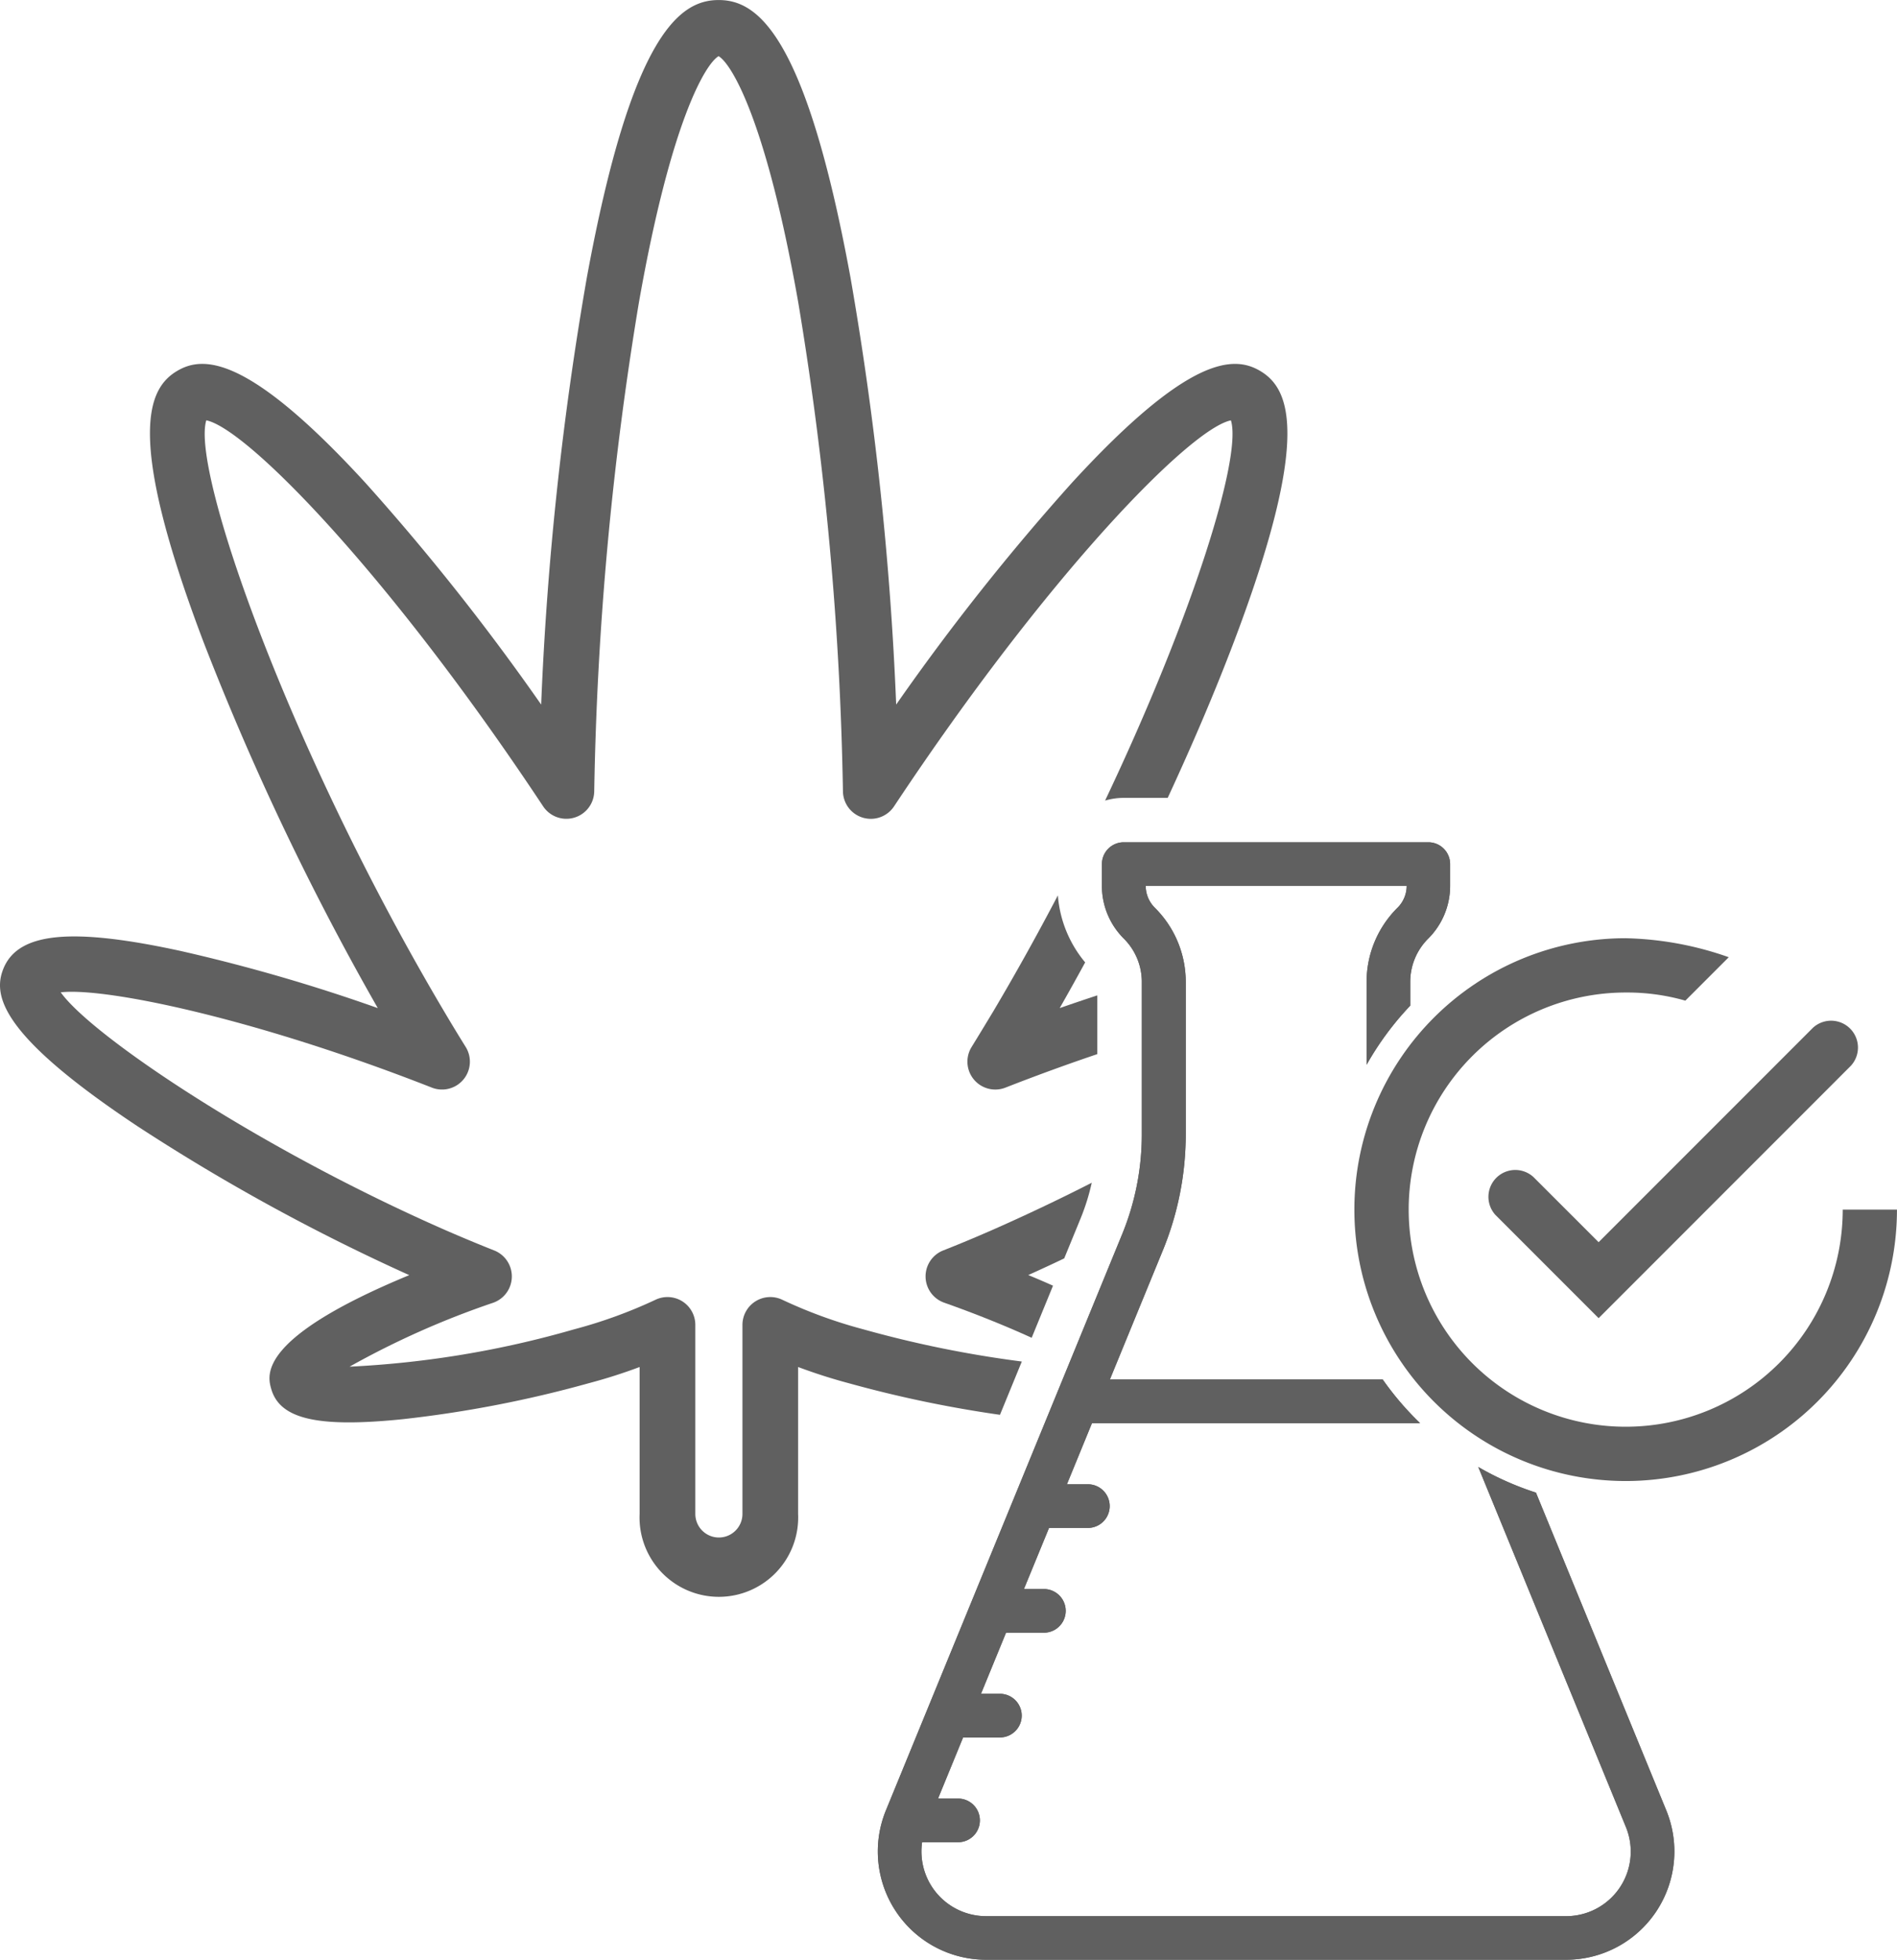
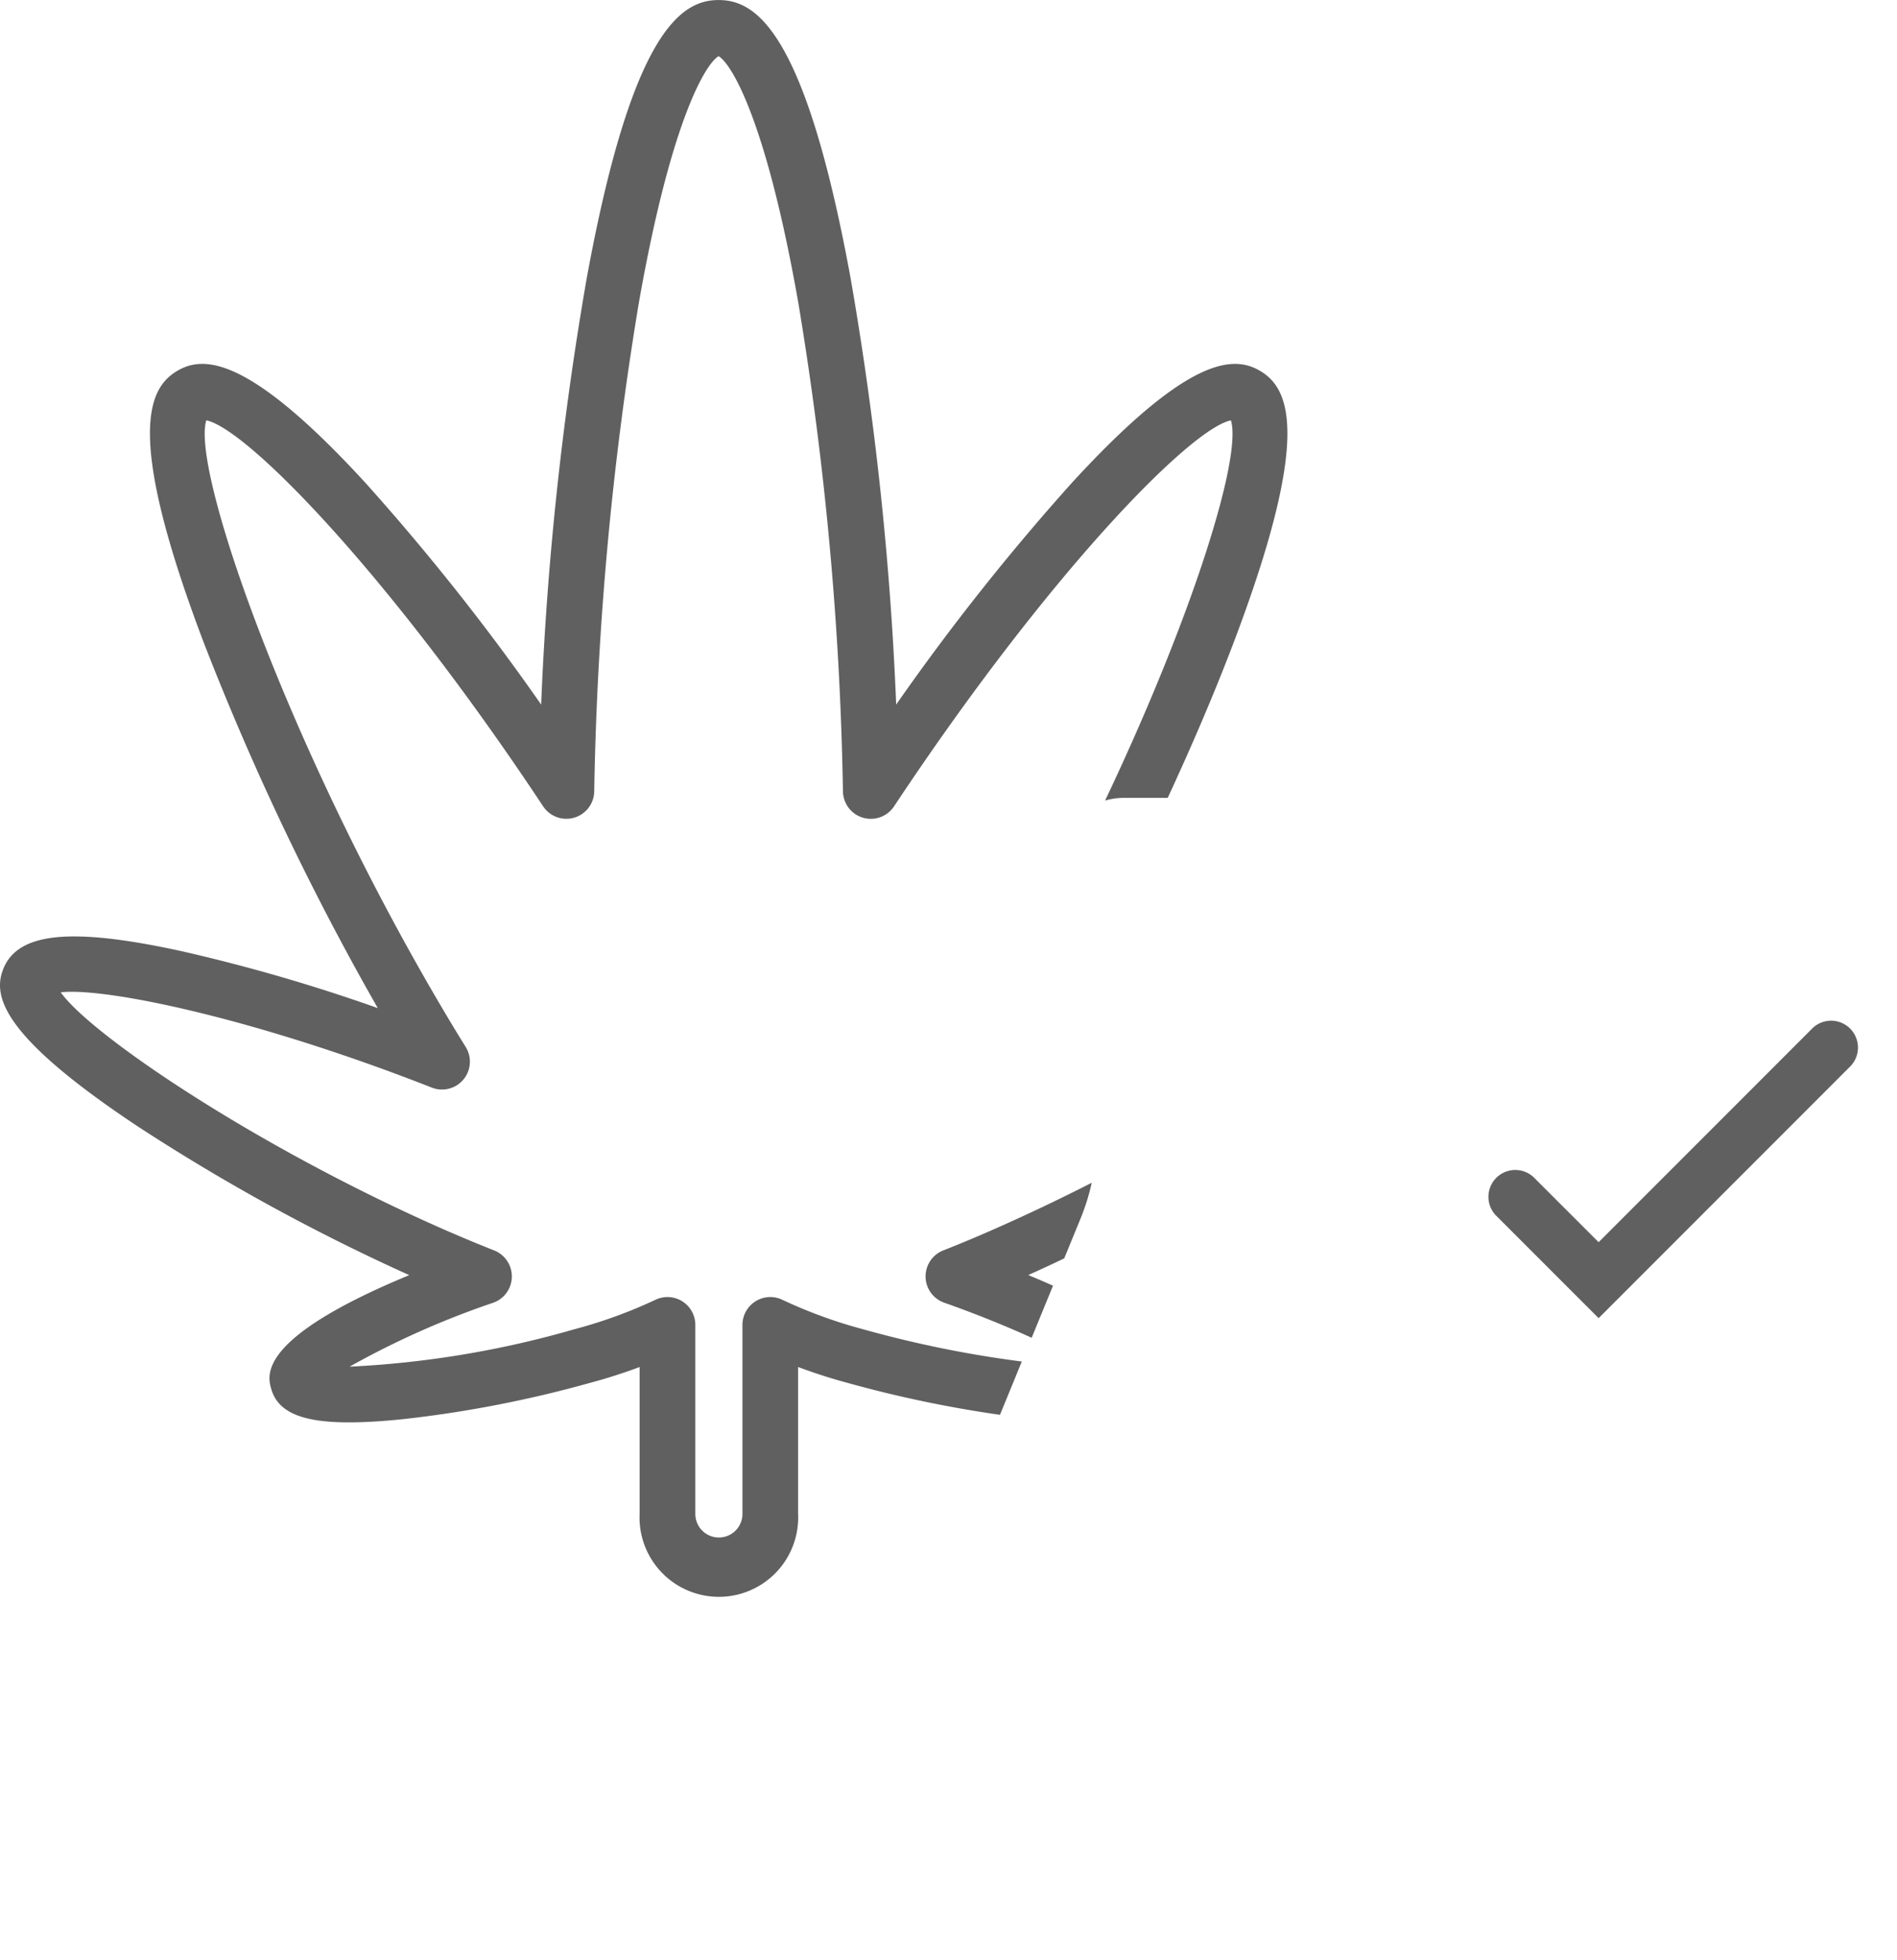
<svg xmlns="http://www.w3.org/2000/svg" id="Group_2256" data-name="Group 2256" width="49.073" height="50.682" viewBox="0 0 49.073 50.682">
  <g id="Group_2249" data-name="Group 2249" transform="translate(22.709 21.784)">
    <g id="Group_2248" data-name="Group 2248">
-       <path id="Path_2466" data-name="Path 2466" d="M1221.907,210.807a7.643,7.643,0,0,1-1.492-.663l3.821,9.315a1.67,1.67,0,0,1-1.545,2.3h-15.009a1.672,1.672,0,0,1-1.654-1.912h.93a.564.564,0,0,0,0-1.129h-.518l.648-1.58h.952a.564.564,0,1,0,0-1.129h-.489l.648-1.58h.979a.564.564,0,1,0,0-1.129h-.516l.649-1.58h1.005a.564.564,0,0,0,0-1.129h-.542l.648-1.58h8.488a7.776,7.776,0,0,1-.967-1.129h-7.058l1.363-3.322a7.912,7.912,0,0,0,.6-3.019v-3.937a2.7,2.7,0,0,0-.8-1.921.8.8,0,0,1-.236-.564h6.751a.8.8,0,0,1-.237.564,2.7,2.7,0,0,0-.8,1.921v2.139a7.692,7.692,0,0,1,1.129-1.528v-.611a1.577,1.577,0,0,1,.465-1.123,1.923,1.923,0,0,0,.567-1.369v-.558a.564.564,0,0,0-.564-.564h-7.88a.564.564,0,0,0-.564.564v.558a1.922,1.922,0,0,0,.567,1.369,1.577,1.577,0,0,1,.465,1.123v3.937a6.8,6.8,0,0,1-.511,2.591l-1.679,4.093,0,0-4.43,10.8a2.8,2.8,0,0,0,2.59,3.861h15.009a2.8,2.8,0,0,0,2.589-3.861Z" transform="translate(-1204.883 -193.994)" fill="#606060" />
      <path id="Path_2467" data-name="Path 2467" d="M1253.839,211.956a.695.695,0,0,0-.982.982l2.667,2.667,6.526-6.527a.695.695,0,0,0-.982-.982l-5.544,5.544Z" transform="translate(-1236.879 -203.303)" fill="#606060" />
-       <path id="Path_2468" data-name="Path 2468" d="M1254.849,208.513a5.614,5.614,0,1,1-5.615-5.614,5.476,5.476,0,0,1,1.544.21l1.123-1.123a8.541,8.541,0,0,0-2.667-.491,7.018,7.018,0,1,0,7.018,7.018Z" transform="translate(-1229.889 -199.018)" fill="#606060" />
    </g>
  </g>
  <g id="Group_2250" data-name="Group 2250" transform="translate(0 0)">
-     <path id="Path_2469" data-name="Path 2469" d="M1220.1,204.238V203.9a.425.425,0,0,0-.127-.307c-.066-.066-.127-.135-.187-.206-.218.4-.438.8-.659,1.182Q1219.618,204.4,1220.1,204.238Z" transform="translate(-1191.717 -178.499)" fill="none" />
-     <path id="Path_2470" data-name="Path 2470" d="M1217.307,227.275l.29-.706q-.468.223-.93.431C1216.895,227.094,1217.107,227.185,1217.307,227.275Z" transform="translate(-1190.067 -194.028)" fill="none" />
+     <path id="Path_2470" data-name="Path 2470" d="M1217.307,227.275l.29-.706C1216.895,227.094,1217.107,227.185,1217.307,227.275Z" transform="translate(-1190.067 -194.028)" fill="none" />
    <path id="Path_2471" data-name="Path 2471" d="M1212.921,220.644c-.83.424-1.7.837-2.581,1.225-.441.193-.865.37-1.26.525a.721.721,0,0,0,.023,1.351c.866.306,1.627.618,2.264.908l.552-1.347c-.2-.09-.412-.181-.64-.275q.461-.207.93-.431l.432-1.053A5.671,5.671,0,0,0,1212.921,220.644Z" transform="translate(-1184.679 -190.06)" fill="#606060" />
    <path id="Path_2472" data-name="Path 2472" d="M1158.441,162.395a12.371,12.371,0,0,1-2.094-.764.721.721,0,0,0-1.029.652v4.887a.609.609,0,1,1-1.219,0v-4.887a.72.72,0,0,0-1.028-.652,12.411,12.411,0,0,1-2.11.766,25.307,25.307,0,0,1-5.806.965,22.083,22.083,0,0,1,3.718-1.654.722.722,0,0,0,.024-1.351c-.394-.156-.82-.333-1.262-.525-4.857-2.131-9.157-5.033-9.952-6.15,1.142-.131,5,.659,9.6,2.464a.721.721,0,0,0,.875-1.053q-.28-.449-.572-.943c-4.009-6.769-6.538-13.981-6.137-15.259,1.048.215,4.718,3.955,8.713,9.981a.721.721,0,0,0,1.322-.387,85.582,85.582,0,0,1,1.155-12.636c.841-4.775,1.745-6.194,2.062-6.374.317.18,1.221,1.6,2.062,6.375a85.43,85.43,0,0,1,1.155,12.636.721.721,0,0,0,1.322.387c4-6.029,7.668-9.769,8.714-9.981.294.933-.981,5.043-3.255,9.832a1.716,1.716,0,0,1,.483-.07h1.137c.642-1.384,1.227-2.754,1.712-4.033,2.033-5.363,1.431-6.562.68-7.007-.668-.395-1.825-.426-4.867,2.889a59.834,59.834,0,0,0-4.549,5.738,83.954,83.954,0,0,0-1.184-11.054c-1.169-6.35-2.435-7.164-3.408-7.164s-2.24.814-3.408,7.164a84.06,84.06,0,0,0-1.184,11.054,59.8,59.8,0,0,0-4.55-5.738c-3.043-3.315-4.2-3.285-4.867-2.889-.75.445-1.351,1.644.682,7.007a70.384,70.384,0,0,0,4.509,9.469,45.142,45.142,0,0,0-5.093-1.476c-2.81-.612-4.179-.485-4.578.423-.305.7-.131,1.729,3.469,4.117a51.864,51.864,0,0,0,7.016,3.841c-3.941,1.629-3.668,2.595-3.572,2.938.221.784,1.2,1.012,3.395.788a30.312,30.312,0,0,0,4.82-.931,13.8,13.8,0,0,0,1.316-.419v3.8a2.052,2.052,0,1,0,4.1,0v-3.8c.429.16.864.3,1.3.416a31.018,31.018,0,0,0,3.922.82l.565-1.378A28.835,28.835,0,0,1,1158.441,162.395Z" transform="translate(-1136.112 -128.022)" fill="#606060" />
-     <path id="Path_2473" data-name="Path 2473" d="M1212.012,202.055a.721.721,0,0,0,.876,1.052c.82-.321,1.614-.609,2.375-.866v-1.519q-.485.159-.973.329c.221-.387.441-.782.659-1.182a3.061,3.061,0,0,1-.706-1.733c-.518.988-1.071,1.986-1.657,2.975Q1212.292,201.6,1212.012,202.055Z" transform="translate(-1186.877 -174.983)" fill="#606060" />
  </g>
-   <path id="Path_2474" data-name="Path 2474" d="M1221.907,210.807a7.643,7.643,0,0,1-1.492-.663l3.821,9.315a1.67,1.67,0,0,1-1.545,2.3h-15.009a1.672,1.672,0,0,1-1.654-1.912h.93a.564.564,0,0,0,0-1.129h-.518l.648-1.58h.952a.564.564,0,1,0,0-1.129h-.489l.648-1.58h.979a.564.564,0,1,0,0-1.129h-.516l.649-1.58h1.005a.564.564,0,0,0,0-1.129h-.542l.648-1.58h8.488a7.776,7.776,0,0,1-.967-1.129h-7.058l1.363-3.322a7.912,7.912,0,0,0,.6-3.019v-3.937a2.7,2.7,0,0,0-.8-1.921.8.8,0,0,1-.236-.564h6.751a.8.8,0,0,1-.237.564,2.7,2.7,0,0,0-.8,1.921v2.139a7.692,7.692,0,0,1,1.129-1.528v-.611a1.577,1.577,0,0,1,.465-1.123,1.923,1.923,0,0,0,.567-1.369v-.558a.564.564,0,0,0-.564-.564h-7.88a.564.564,0,0,0-.564.564v.558a1.922,1.922,0,0,0,.567,1.369,1.577,1.577,0,0,1,.465,1.123v3.937a6.8,6.8,0,0,1-.511,2.591l-1.679,4.093,0,0-4.43,10.8a2.8,2.8,0,0,0,2.59,3.861h15.009a2.8,2.8,0,0,0,2.589-3.861Z" transform="translate(-1182.174 -172.21)" fill="#606060" />
</svg>